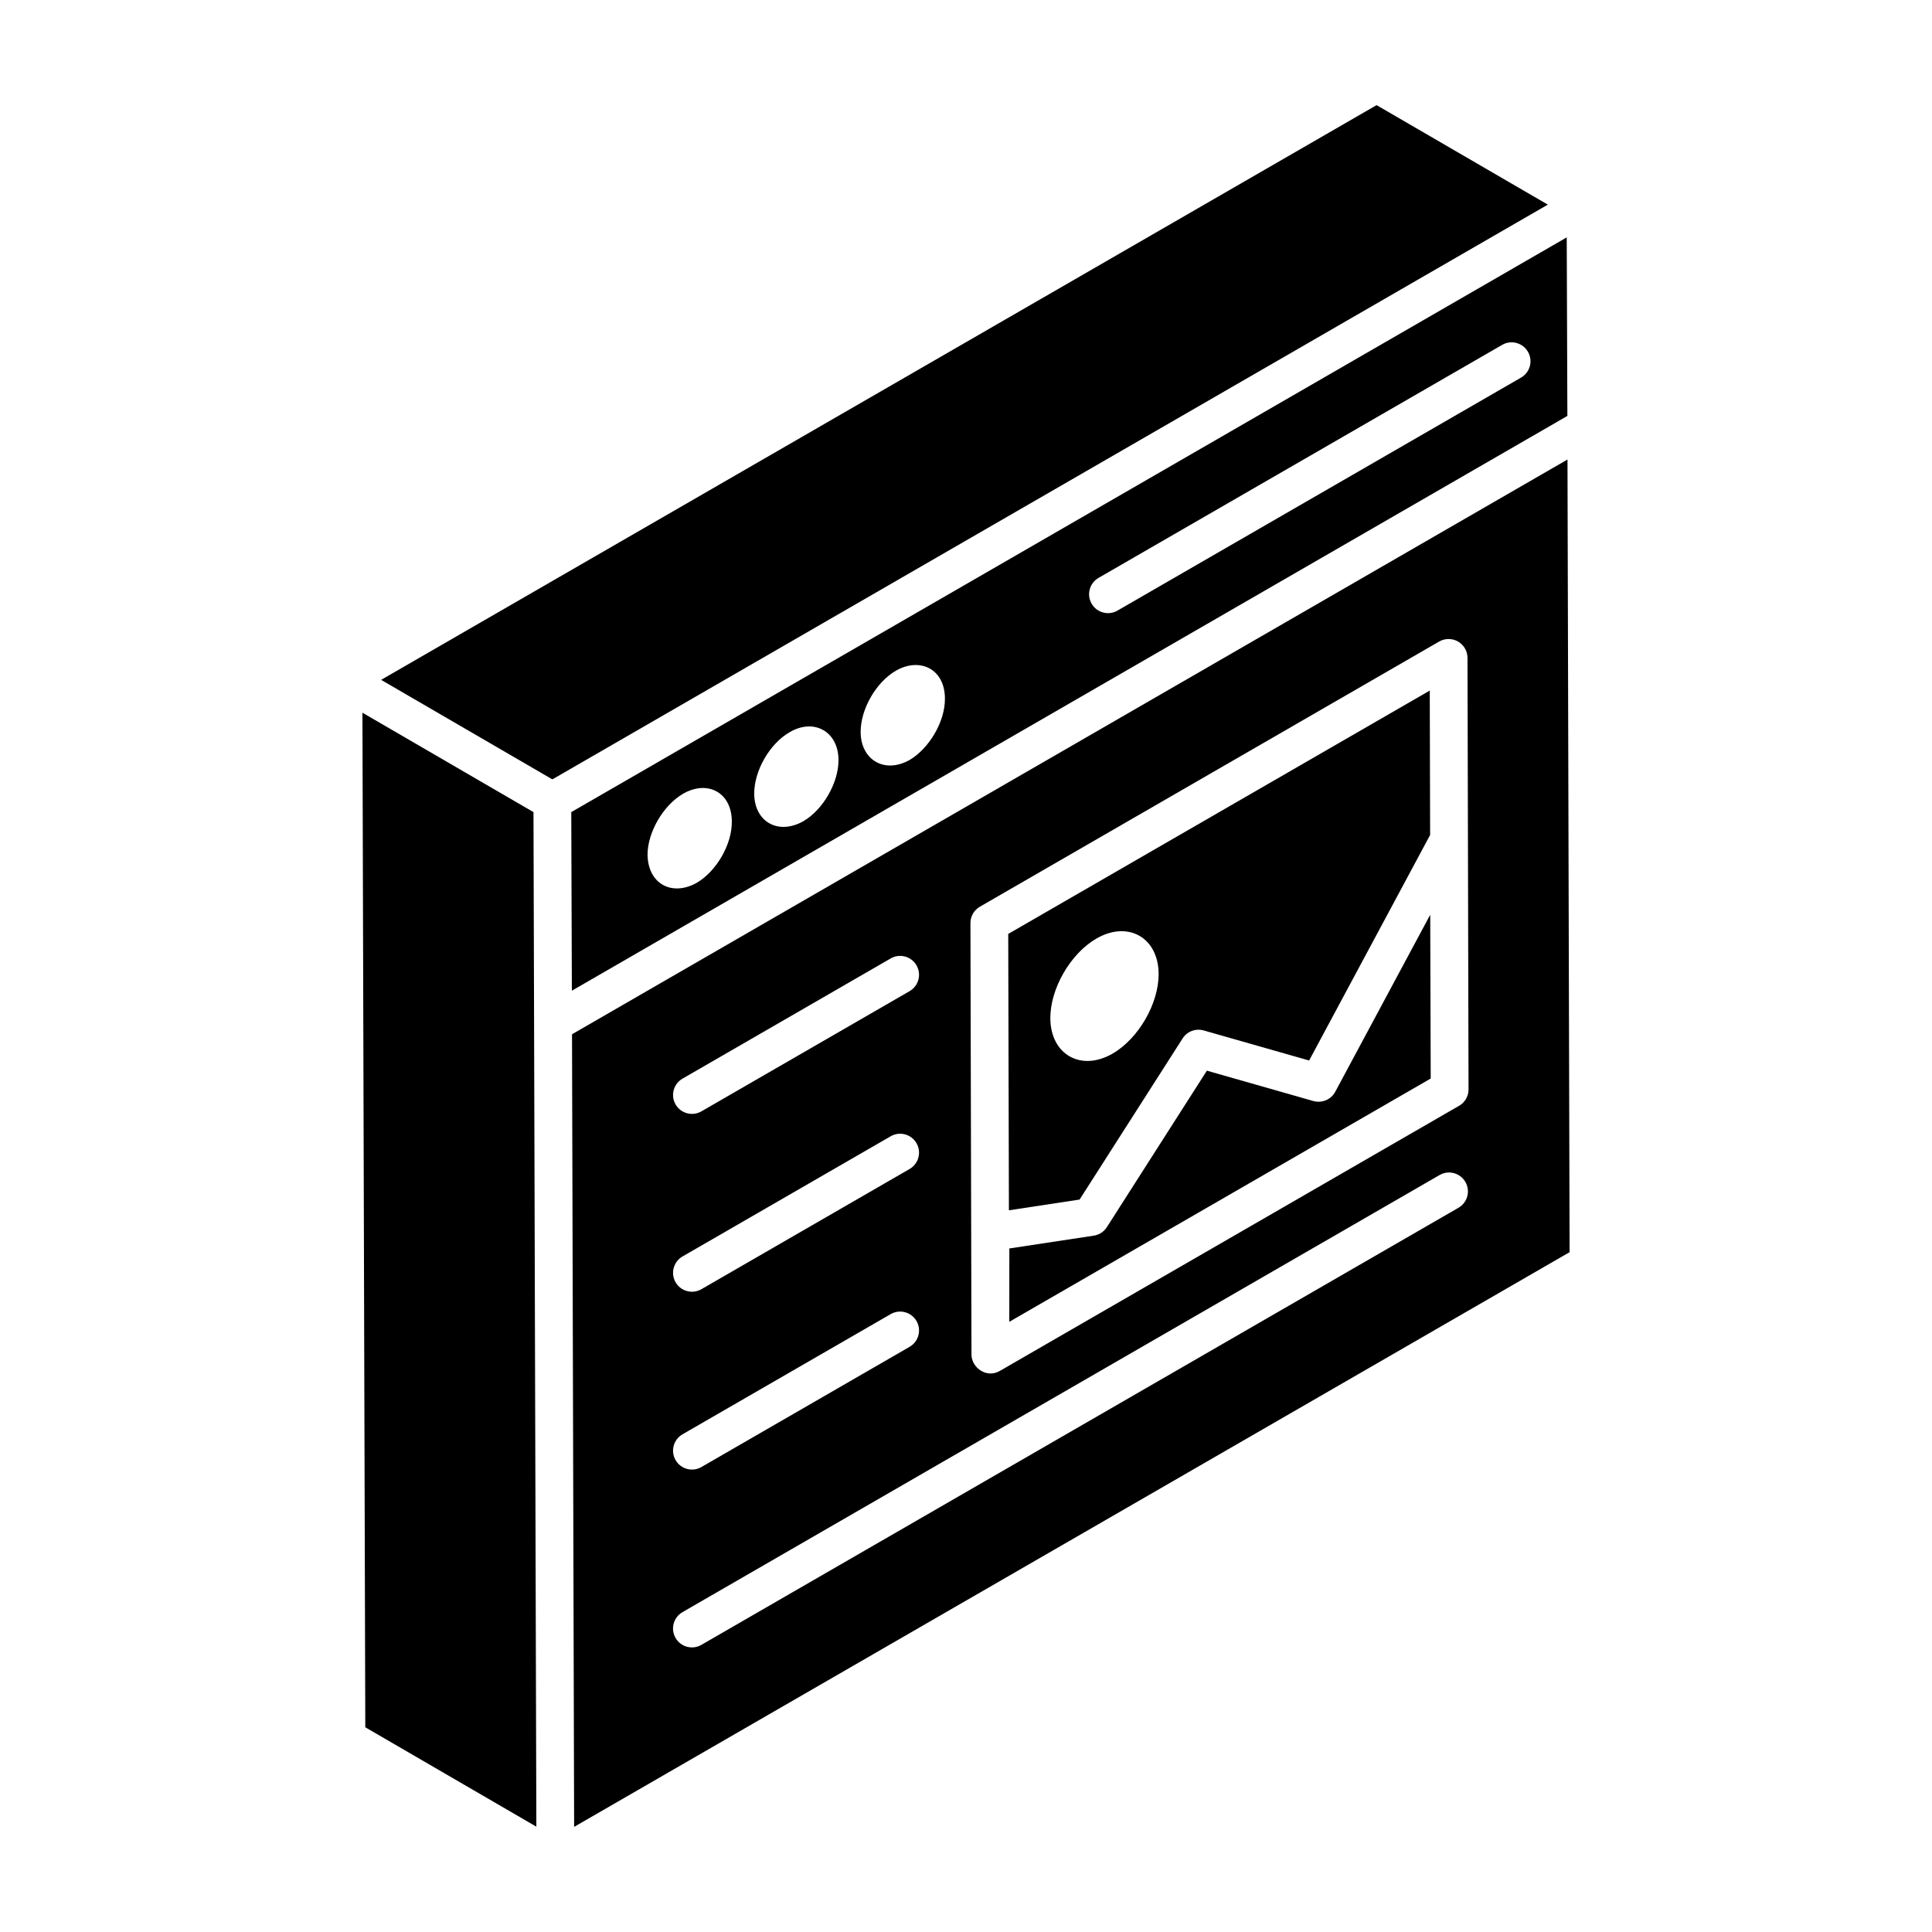
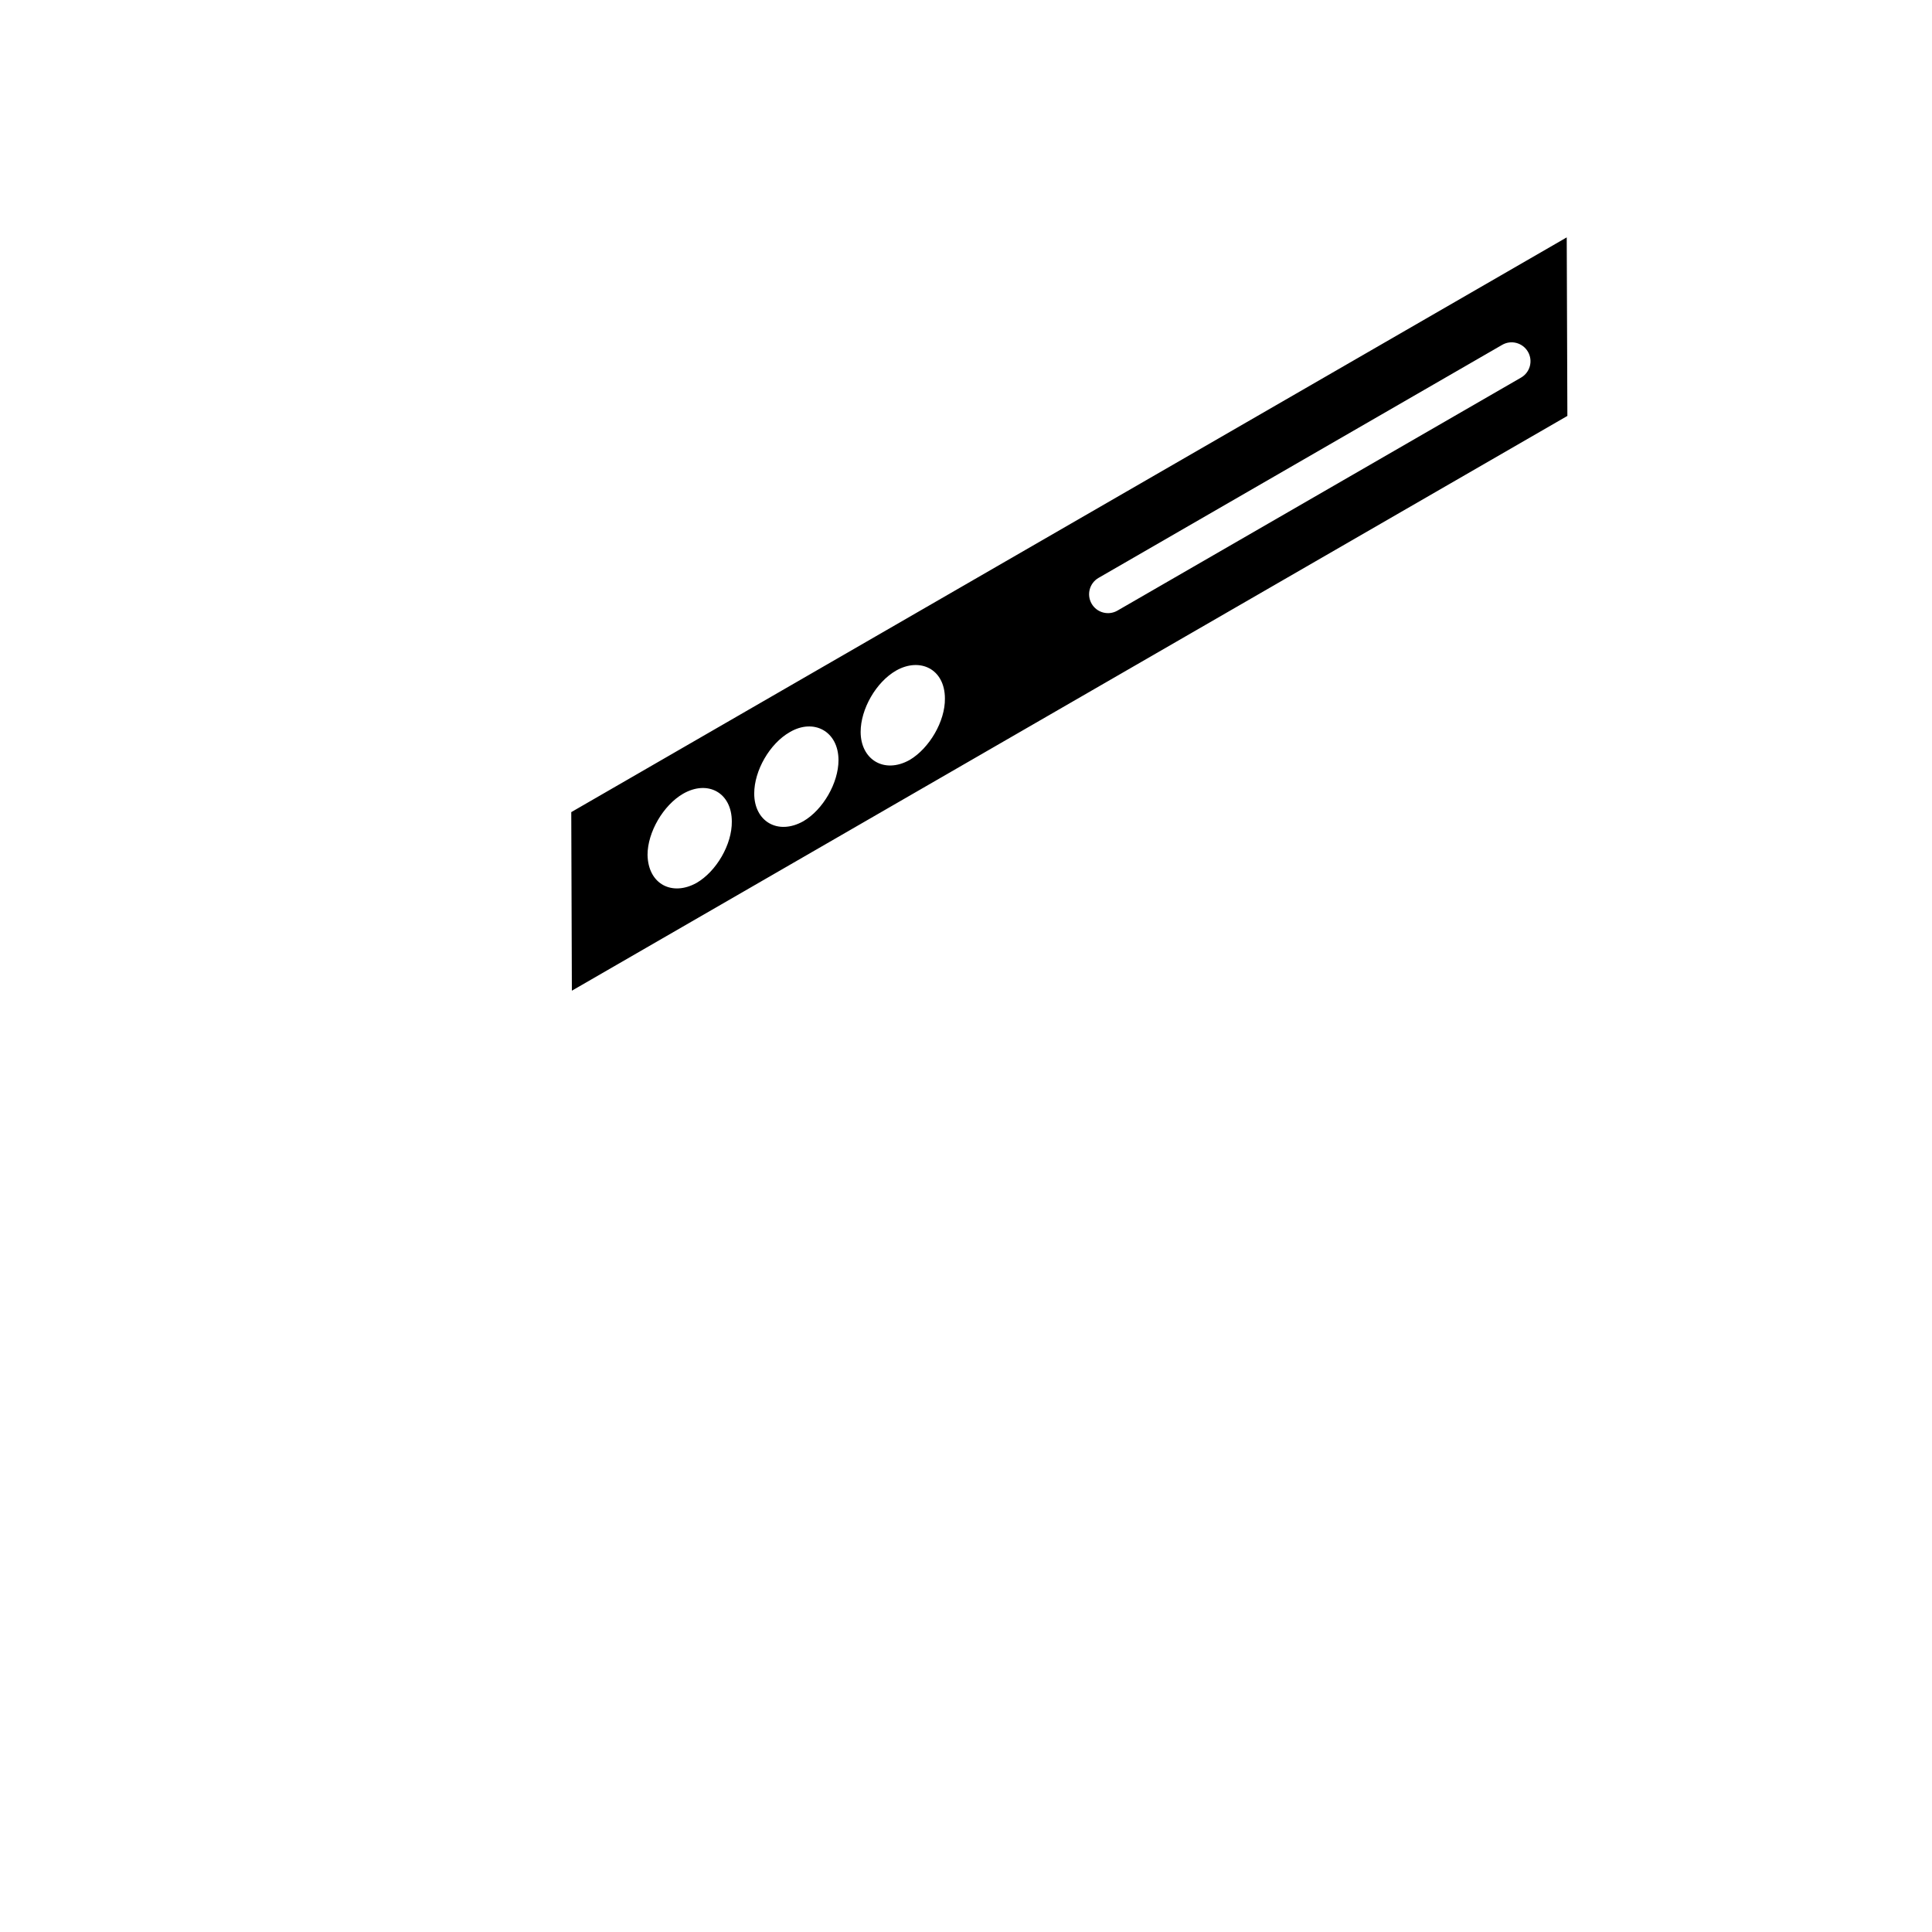
<svg xmlns="http://www.w3.org/2000/svg" fill="#000000" width="800px" height="800px" version="1.1" viewBox="144 144 512 512">
  <g>
-     <path d="m508.81 171.86-263.81 152.31 45.379 26.371 263.81-152.31z" />
    <path d="m559.2 206.91-263.81 152.31 0.16 47.324 263.82-152.32zm-230.59 171.06c-6.398 3.582-12.852 0.445-13.004-7.422 0-6.008 4.172-13.145 9.398-16.184 6.523-3.769 12.934-0.34 12.934 7.352 0.074 6.074-4.098 13.211-9.328 16.254zm28.27-16.328c-6.742 3.773-13.004 0.051-13.004-7.352 0-6.078 4.098-13.215 9.398-16.254 6.383-3.769 12.934-0.238 12.934 7.422 0.004 6.008-4.098 13.145-9.328 16.184zm28.203-16.254c-6.836 3.824-13.004-0.168-13.004-7.422 0-6.078 4.098-13.215 9.398-16.254 6.301-3.578 12.934-0.461 12.934 7.422 0.07 6.004-4.102 13.145-9.328 16.254zm162.01-101.32-106.96 61.75c-2.387 1.379-5.457 0.566-6.84-1.832-1.383-2.394-0.562-5.457 1.832-6.84l106.96-61.75c2.387-1.391 5.453-0.566 6.84 1.832 1.387 2.394 0.566 5.457-1.832 6.84z" />
-     <path d="m285.38 359.22-45.332-26.344c0.535 192.05 0.219 79.164 0.758 268.87l45.332 26.34-0.758-268.86z" />
-     <path d="m497.85 433.34c-1.109 2.07-3.539 3.074-5.785 2.449l-28.23-8.051-26.504 41.469c-0.777 1.219-2.043 2.039-3.469 2.254l-22.375 3.394-0.012 19.438 111.68-64.473-0.133-43.398z" />
-     <path d="m559.4 265.78c-98.793 57.039-164.72 95.102-263.81 152.31 0.328 124.23 0.227 85.641 0.559 210.05l263.81-152.3zm-234.53 164.07 55.172-31.855c2.391-1.383 5.453-0.566 6.84 1.832 1.383 2.394 0.562 5.457-1.832 6.84l-55.172 31.855c-2.387 1.379-5.457 0.566-6.84-1.832-1.383-2.394-0.562-5.453 1.832-6.84zm0 47.129 55.172-31.855c2.391-1.383 5.453-0.57 6.84 1.832 1.383 2.394 0.562 5.457-1.832 6.84l-55.172 31.855c-2.387 1.379-5.457 0.566-6.84-1.832-1.383-2.394-0.562-5.453 1.832-6.84zm0 47.129 55.172-31.855c2.391-1.379 5.453-0.562 6.84 1.832 1.383 2.394 0.562 5.457-1.832 6.84l-55.172 31.855c-2.387 1.379-5.457 0.566-6.84-1.832-1.383-2.394-0.562-5.457 1.832-6.84zm205.64-60.039-200.64 115.84c-2.387 1.379-5.457 0.566-6.84-1.832-1.383-2.394-0.562-5.457 1.832-6.84l200.64-115.84c2.387-1.383 5.449-0.57 6.84 1.832 1.387 2.394 0.566 5.457-1.832 6.84zm0.164-27.023-121.71 70.266c-3.598 2.074-7.504-0.949-7.512-4.324l-0.277-114.35c-0.004-1.793 0.949-3.453 2.504-4.352l121.71-70.27c1.539-0.887 3.453-0.895 5.004 0 1.551 0.891 2.504 2.539 2.508 4.324l0.277 114.36c0.008 1.793-0.945 3.453-2.5 4.352z" />
-     <path d="m457.4 419.2c1.191-1.867 3.457-2.723 5.594-2.121l27.938 7.965 32.066-59.766-0.094-38.27-111.71 64.492 0.18 73.242 18.73-2.844zm-35.051-5.363c-0.02-7.871 5.344-17.141 12.211-21.109 8.375-4.844 16.453-0.27 16.488 9.387 0.02 7.871-5.344 17.141-12.207 21.105-8.398 4.856-16.457 0.207-16.492-9.383z" />
  </g>
</svg>